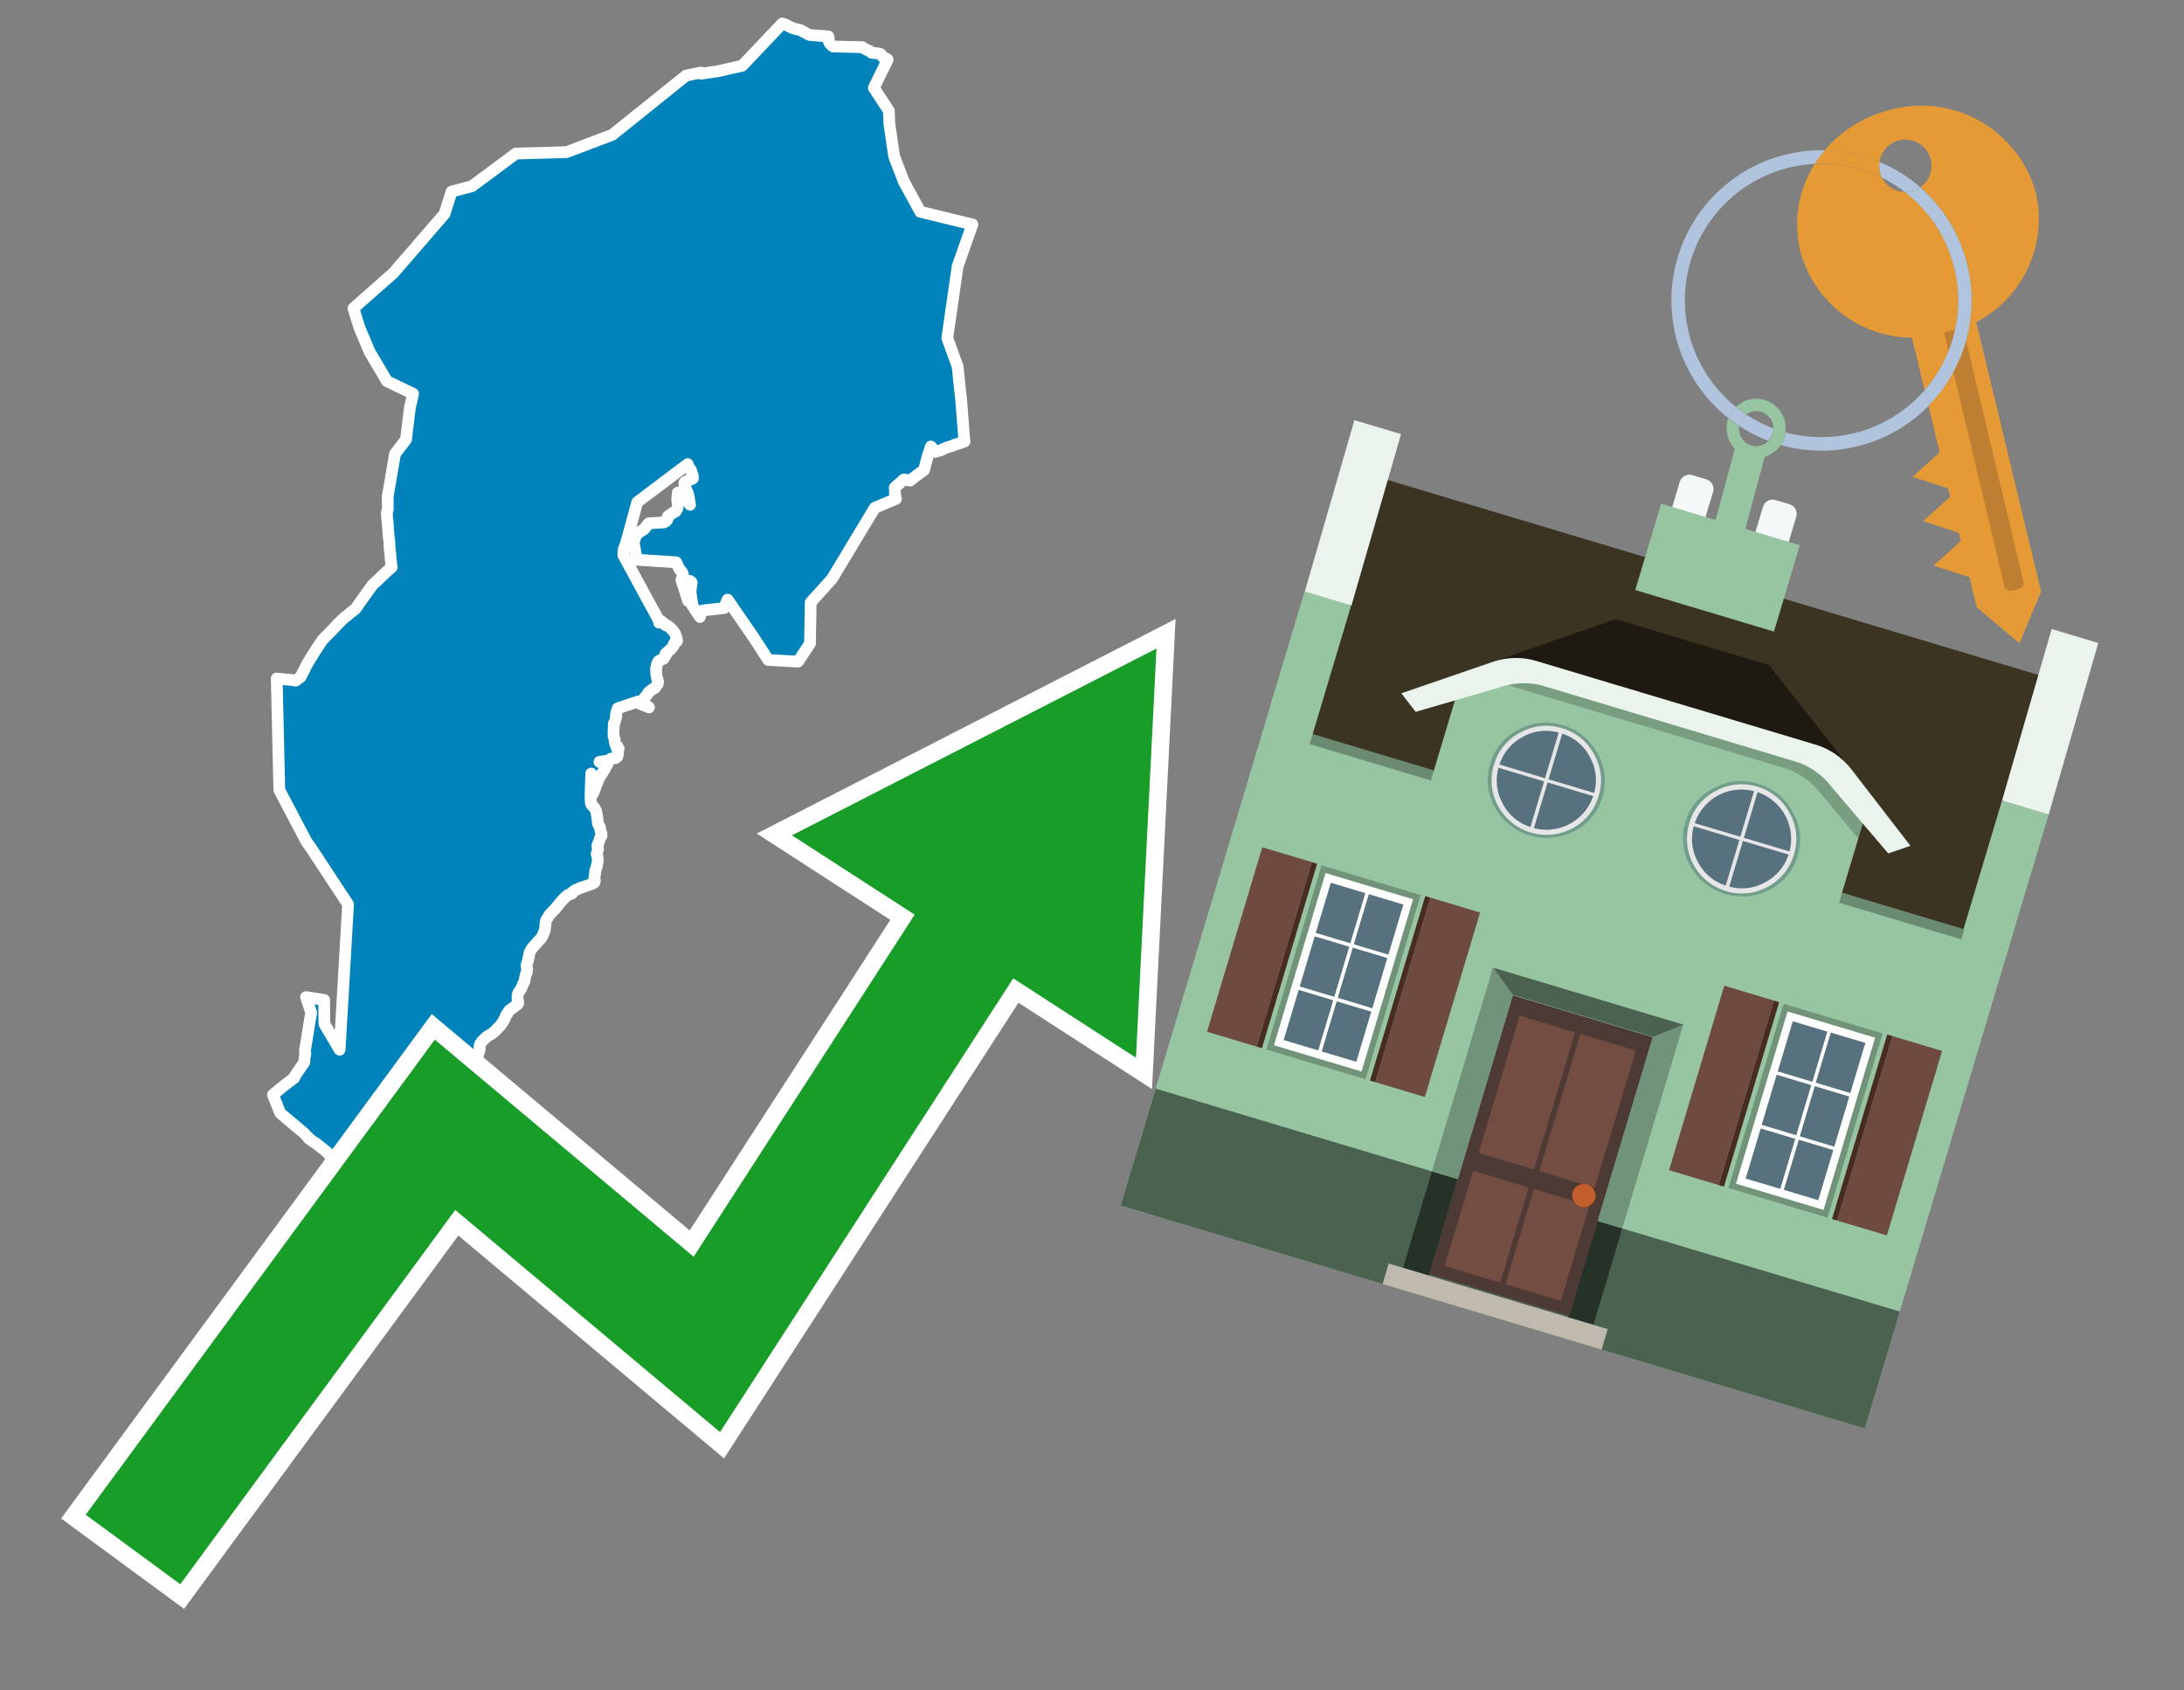
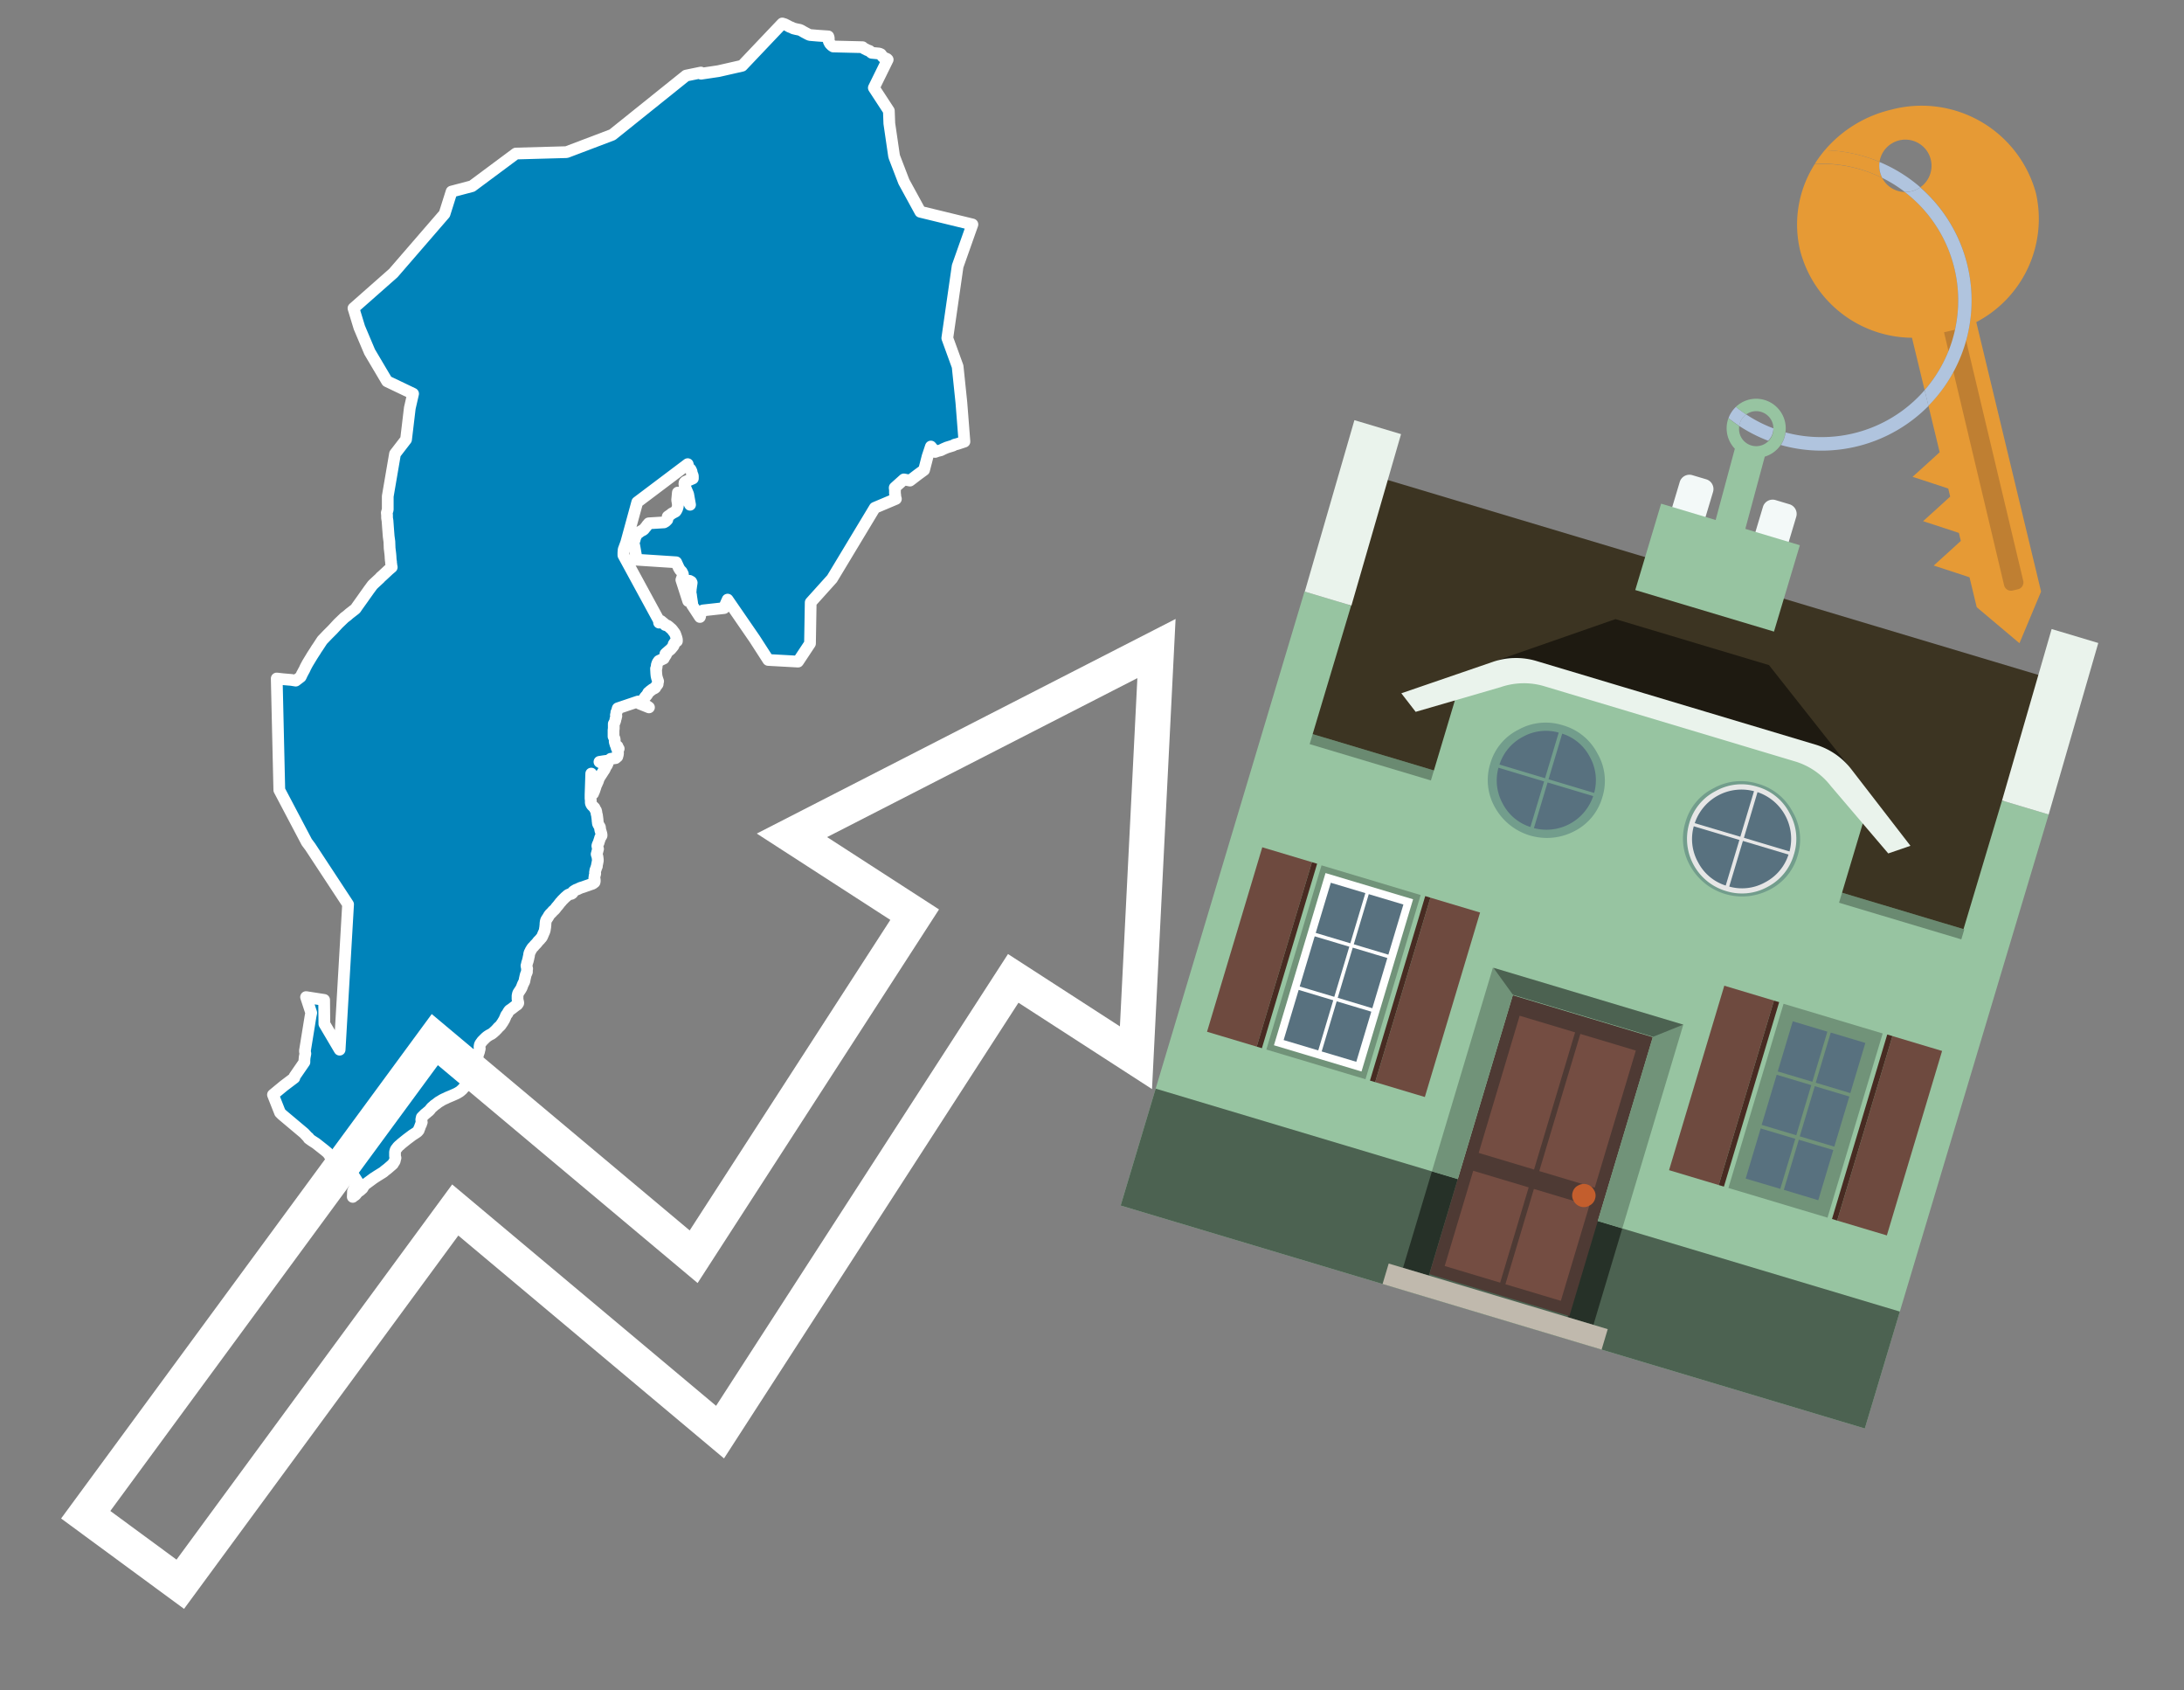
<svg xmlns="http://www.w3.org/2000/svg" id="Text" width="93.05" height="72" viewBox="0 0 93.05 72">
  <rect x="0" y="0" width="93.05" height="72" fill="#808080" stroke="none" />
  <polygon points="11.79,28.9 12.06,28.93 12.41,28.96 12.6,28.99 12.81,28.83 12.85,28.75 12.86,28.72 12.9,28.65 12.93,28.59 12.96,28.54 13.02,28.41 13.1,28.26 13.27,27.98 13.3,27.93 13.39,27.79 13.43,27.73 13.49,27.63 13.52,27.59 13.73,27.27 13.96,27.03 14.17,26.82 14.41,26.56 14.64,26.34 14.67,26.31 14.79,26.22 14.88,26.14 15.1,25.97 15.15,25.93 15.19,25.87 15.21,25.84 15.46,25.49 15.53,25.39 15.68,25.18 15.7,25.15 15.87,24.92 15.92,24.87 16.19,24.62 16.22,24.58 16.27,24.54 16.41,24.41 16.56,24.27 16.69,24.16 16.68,24.11 16.67,24.05 16.67,24.02 16.66,23.98 16.66,23.91 16.65,23.88 16.64,23.75 16.64,23.72 16.63,23.6 16.6,23.35 16.59,23.07 16.56,22.85 16.53,22.46 16.51,22.18 16.49,22.06 16.49,21.95 16.48,21.84 16.52,21.71 16.52,21.14 16.83,19.33 17.3,18.72 17.46,17.38 17.6,16.77 16.49,16.24 15.75,14.99 15.31,13.95 15.06,13.13 16.76,11.63 18.94,9.11 19.24,8.16 20.11,7.93 21.98,6.54 24.14,6.48 26.09,5.74 29.23,3.22 29.86,3.09 29.87,3.14 30.61,3.03 31.62,2.8 32.93,1.42 33.33,1 33.43,1.03 33.49,1.06 33.57,1.1 33.64,1.14 33.72,1.17 33.8,1.21 33.92,1.24 34.07,1.27 34.14,1.3 34.19,1.33 34.26,1.37 34.43,1.46 34.5,1.49 34.85,1.52 35.29,1.55 35.31,1.61 35.31,1.66 35.31,1.69 35.31,1.72 35.31,1.76 35.33,1.8 35.35,1.84 35.37,1.87 35.41,1.91 35.44,1.94 35.5,1.98 36.75,2.01 36.82,2.07 36.89,2.1 36.94,2.13 37.05,2.17 37.1,2.22 37.14,2.25 37.46,2.28 37.53,2.31 37.56,2.35 37.58,2.38 37.61,2.42 37.65,2.45 37.72,2.48 37.79,2.51 37.82,2.54 37.23,3.74 37.87,4.72 37.89,5.26 38.09,6.63 38.11,6.7 38.51,7.74 39.21,9.02 41.43,9.56 41.33,9.84 40.8,11.34 40.36,14.4 40.8,15.61 40.96,17.15 41.09,18.81 40.91,18.87 40.79,18.91 40.67,18.94 40.6,18.98 40.34,19.06 40.2,19.12 40.08,19.18 39.95,19.21 39.84,19.25 39.72,19.09 39.66,19.02 39.52,19.44 39.37,20.02 39.11,20.21 38.77,20.47 38.51,20.42 38.12,20.77 38.12,20.8 38.13,20.85 38.13,20.9 38.13,20.94 38.13,21.01 38.14,21.08 38.15,21.19 38.17,21.25 37.27,21.63 35.45,24.65 34.54,25.66 34.51,27.41 34,28.18 32.73,28.11 32.15,27.21 31,25.54 30.99,25.57 30.96,25.63 30.89,25.79 30.85,25.9 29.95,26 29.94,26.03 29.92,26.06 29.84,26.09 29.82,26.18 29.83,26.25 29.82,26.28 29.48,25.76 29.48,25.72 29.49,25.69 29.45,25.43 29.44,25.34 29.43,25.3 29.42,25.25 29.43,25.11 29.43,25.08 29.44,25.03 29.45,24.95 29.47,24.82 29.45,24.78 29.38,24.74 29.42,25 29.4,25.21 29.32,25.6 29.03,24.7 29.1,24.5 29.1,24.47 29.09,24.44 29.05,24.36 29.03,24.33 28.99,24.3 28.95,24.24 28.92,24.19 28.81,23.95 27.12,23.84 27.12,23.79 27.07,23.51 27.06,23.45 27.03,23.28 27.02,23.23 27.01,23.19 27,23.14 27.02,23.03 27.04,23 27.05,22.95 27.06,22.91 27.11,22.8 27.12,22.77 27.15,22.74 27.18,22.71 27.23,22.68 27.28,22.64 27.33,22.61 27.41,22.57 27.45,22.53 27.47,22.5 27.54,22.42 27.57,22.37 27.6,22.34 27.64,22.29 28.29,22.25 28.36,22.21 28.43,22.14 28.44,22.1 28.44,22.03 28.45,22 28.58,21.91 28.61,21.88 28.78,21.79 28.81,21.75 28.85,21.67 28.87,21.6 28.88,21.57 28.88,21.54 28.88,21.47 28.87,21.42 28.86,21.35 28.85,21.3 28.88,20.98 29.16,21.11 29.25,21.22 29.4,21.5 29.32,21.05 29.19,20.74 29.18,20.71 29.17,20.68 29.16,20.63 29.16,20.58 29.17,20.55 29.2,20.52 29.52,20.38 29.52,20.32 29.52,20.28 29.51,20.24 29.48,20.17 29.47,20.14 29.47,20.11 29.46,20.07 29.42,19.99 29.36,19.94 29.33,19.9 29.32,19.86 29.31,19.81 29.3,19.77 27.15,21.39 26.68,23.11 26.57,23.41 26.56,23.54 26.56,23.65 28.05,26.39 28.06,26.42 28.09,26.48 28.08,26.52 28.16,26.45 28.33,26.59 28.34,26.62 28.44,26.65 28.48,26.68 28.54,26.73 28.57,26.76 28.61,26.79 28.66,26.85 28.68,26.88 28.72,26.93 28.74,26.96 28.76,26.99 28.79,27.07 28.8,27.1 28.81,27.13 28.82,27.16 28.84,27.24 28.84,27.31 28.77,27.34 28.74,27.38 28.7,27.44 28.71,27.47 28.7,27.5 28.67,27.54 28.57,27.66 28.53,27.69 28.45,27.76 28.38,27.82 28.35,27.85 28.38,27.88 28.29,28.02 28.28,28.05 28.07,28.15 28.02,28.22 27.99,28.3 27.98,28.34 27.98,28.37 27.97,28.45 27.95,28.48 27.96,28.68 27.97,28.78 27.99,28.87 28.04,29.02 28.03,29.06 28.02,29.1 28.02,29.14 28,29.17 27.96,29.22 27.93,29.26 27.92,29.29 27.88,29.32 27.81,29.35 27.77,29.38 27.73,29.41 27.69,29.44 27.66,29.47 27.62,29.5 27.6,29.54 27.57,29.59 27.53,29.64 27.5,29.67 27.47,29.71 27.45,29.74 27.43,29.77 27.42,29.81 27.41,29.85 27.4,29.91 27.4,29.94 27.44,30 27.5,30.04 27.58,30.08 27.65,30.13 27.25,29.97 27.18,29.88 26.32,30.17 26.31,30.2 26.3,30.24 26.29,30.28 26.28,30.31 26.26,30.34 26.26,30.38 26.25,30.42 26.24,30.46 26.26,30.5 26.25,30.53 26.24,30.59 26.22,30.63 26.22,30.66 26.21,30.7 26.2,30.73 26.19,30.76 26.15,30.83 26.15,30.86 26.15,30.92 26.15,30.96 26.15,31 26.15,31.03 26.14,31.1 26.14,31.16 26.14,31.2 26.14,31.25 26.14,31.28 26.14,31.33 26.14,31.37 26.16,31.41 26.18,31.46 26.19,31.49 26.19,31.53 26.19,31.57 26.19,31.6 26.2,31.63 26.21,31.66 26.22,31.7 26.23,31.73 26.27,31.76 26.31,31.79 26.31,31.82 26.27,31.85 26.36,31.89 26.33,31.92 26.32,31.95 26.32,31.99 26.32,32.02 26.33,32.05 26.33,32.09 26.32,32.16 26.31,32.19 26.3,32.23 26.26,32.26 26.23,32.29 26.02,32.32 25.99,32.35 25.96,32.39 25.73,32.42 25.54,32.45 25.59,32.48 25.89,32.52 25.87,32.56 25.86,32.59 25.81,32.66 25.78,32.7 25.78,32.73 25.76,32.77 25.73,32.82 25.7,32.86 25.67,32.91 25.56,33.08 25.54,33.11 25.52,33.15 25.5,33.2 25.49,33.23 25.47,33.29 25.44,33.35 25.43,33.38 25.39,33.46 25.37,33.53 25.36,33.56 25.35,33.59 25.34,33.62 25.32,33.68 25.3,33.73 25.28,33.76 25.27,33.8 25.25,33.49 25.23,33.43 25.21,33.32 25.23,33.26 25.23,33.05 25.22,33.02 25.2,32.98 25.19,32.95 25.16,33.85 25.16,33.9 25.16,33.97 25.16,34.01 25.17,34.08 25.17,34.13 25.17,34.19 25.18,34.23 25.2,34.27 25.22,34.3 25.25,34.33 25.3,34.38 25.33,34.41 25.36,34.48 25.39,34.52 25.4,34.56 25.41,34.59 25.41,34.62 25.42,34.67 25.43,34.71 25.44,34.74 25.44,34.78 25.45,34.83 25.45,34.86 25.46,34.91 25.46,34.96 25.47,35.02 25.47,35.06 25.48,35.09 25.5,35.13 25.53,35.18 25.56,35.23 25.57,35.32 25.58,35.37 25.6,35.43 25.61,35.47 25.62,35.5 25.63,35.55 25.63,35.59 25.61,35.63 25.57,35.68 25.56,35.72 25.55,35.75 25.54,35.78 25.53,35.81 25.52,35.84 25.5,35.91 25.48,35.94 25.46,35.99 25.45,36.03 25.47,36.13 25.48,36.16 25.47,36.19 25.46,36.24 25.45,36.27 25.44,36.31 25.43,36.35 25.42,36.38 25.43,36.42 25.45,36.47 25.46,36.52 25.46,36.55 25.47,36.59 25.47,36.63 25.47,36.68 25.46,36.71 25.45,36.77 25.44,36.81 25.43,36.87 25.43,36.9 25.41,36.94 25.4,36.97 25.39,37.01 25.37,37.05 25.36,37.09 25.36,37.13 25.35,37.16 25.36,37.21 25.35,37.25 25.34,37.28 25.33,37.32 25.33,37.36 25.32,37.4 25.33,37.43 25.34,37.47 25.34,37.52 25.34,37.55 25.33,37.58 25.29,37.61 25.25,37.64 25.16,37.67 25.05,37.71 24.96,37.74 24.85,37.78 24.75,37.81 24.68,37.84 24.62,37.87 24.54,37.9 24.49,37.93 24.44,37.96 24.4,38 24.39,38.04 24.35,38.07 24.23,38.1 24.17,38.14 24.13,38.18 24.09,38.21 24.05,38.25 24.01,38.29 23.98,38.32 23.94,38.36 23.91,38.4 23.87,38.44 23.84,38.48 23.77,38.57 23.7,38.65 23.68,38.68 23.64,38.73 23.61,38.76 23.56,38.8 23.53,38.84 23.5,38.87 23.46,38.91 23.43,38.94 23.4,38.98 23.38,39.01 23.36,39.05 23.32,39.11 23.3,39.14 23.27,39.19 23.26,39.22 23.25,39.26 23.24,39.34 23.24,39.39 23.23,39.47 23.23,39.51 23.22,39.54 23.21,39.62 23.2,39.65 23.19,39.68 23.17,39.73 23.15,39.76 23.14,39.8 23.12,39.84 23.1,39.89 23.07,39.94 23.04,39.97 23,40.02 22.97,40.05 22.92,40.1 22.9,40.13 22.85,40.19 22.82,40.22 22.79,40.25 22.74,40.31 22.69,40.36 22.66,40.4 22.63,40.45 22.61,40.48 22.59,40.53 22.57,40.56 22.56,40.59 22.55,40.62 22.54,40.68 22.54,40.71 22.53,40.74 22.52,40.78 22.51,40.84 22.5,40.87 22.49,40.92 22.47,40.98 22.45,41.04 22.45,41.07 22.44,41.1 22.43,41.13 22.44,41.19 22.45,41.23 22.46,41.26 22.45,41.32 22.45,41.37 22.45,41.4 22.43,41.45 22.41,41.49 22.4,41.52 22.39,41.56 22.38,41.6 22.37,41.65 22.36,41.69 22.35,41.75 22.34,41.8 22.32,41.84 22.3,41.88 22.28,41.92 22.26,41.97 22.24,42.02 22.23,42.06 22.21,42.09 22.19,42.13 22.17,42.16 22.15,42.19 22.13,42.22 22.09,42.28 22.07,42.32 22.06,42.37 22.05,42.41 22.05,42.51 22.05,42.55 22.06,42.62 22.07,42.66 22.08,42.69 22.08,42.73 22.06,42.76 22.04,42.79 21.98,42.83 21.94,42.86 21.9,42.89 21.85,42.93 21.81,42.96 21.77,42.99 21.72,43.02 21.69,43.05 21.67,43.08 21.65,43.11 21.62,43.17 21.58,43.22 21.56,43.25 21.52,43.35 21.5,43.39 21.49,43.42 21.46,43.47 21.44,43.5 21.42,43.54 21.39,43.58 21.33,43.67 21.3,43.7 21.26,43.74 21.22,43.77 21.2,43.8 21.18,43.83 21.14,43.86 21.11,43.9 21.06,43.94 21.03,43.97 20.98,44.01 20.94,44.04 20.86,44.08 20.81,44.11 20.75,44.15 20.69,44.2 20.64,44.25 20.61,44.28 20.58,44.31 20.54,44.35 20.52,44.38 20.49,44.42 20.47,44.45 20.45,44.48 20.44,44.52 20.43,44.58 20.43,44.61 20.44,44.64 20.44,44.68 20.42,44.74 20.41,44.8 20.39,44.85 20.37,44.91 20.36,44.95 20.35,44.98 20.33,45.01 20.3,45.08 20.28,45.11 20.2,45.21 20.16,45.27 20.12,45.32 20.09,45.35 20.07,45.38 20.03,45.44 20.02,45.47 20.01,45.52 20.02,45.55 20.03,45.6 20.04,45.63 20.05,45.66 20.06,45.69 20.06,45.74 20.06,45.79 20.05,45.82 20.04,45.88 20.02,45.94 20.01,45.98 19.99,46.02 19.97,46.06 19.94,46.1 19.91,46.14 19.86,46.22 19.81,46.28 19.78,46.31 19.73,46.36 19.69,46.41 19.65,46.44 19.62,46.47 19.58,46.5 19.53,46.53 19.48,46.56 19.42,46.59 19.24,46.67 19.07,46.74 18.99,46.78 18.92,46.81 18.84,46.85 18.76,46.9 18.69,46.94 18.65,46.97 18.6,47.01 18.56,47.04 18.5,47.08 18.45,47.13 18.41,47.16 18.38,47.19 18.34,47.24 18.31,47.28 18.27,47.32 18.22,47.36 18.15,47.42 18.11,47.45 18.03,47.53 17.97,47.59 17.96,47.64 17.95,47.67 17.95,47.7 17.96,47.76 17.97,47.8 17.94,47.86 17.94,47.89 17.92,47.92 17.89,48 17.87,48.06 17.85,48.09 17.84,48.14 17.79,48.2 17.75,48.23 17.63,48.31 17.58,48.34 17.54,48.37 17.34,48.52 17.19,48.64 17.08,48.73 17.04,48.77 17,48.8 16.95,48.85 16.92,48.89 16.88,48.94 16.86,48.97 16.84,49.03 16.83,49.07 16.83,49.18 16.83,49.25 16.85,49.32 16.84,49.35 16.83,49.39 16.82,49.44 16.81,49.47 16.78,49.51 16.76,49.54 16.74,49.58 16.51,49.78 16.38,49.88 16.35,49.91 16.29,49.95 16.08,50.08 15.91,50.19 15.87,50.22 15.64,50.39 15.57,50.44 15.54,50.47 15.5,50.52 15.47,50.57 15.44,50.62 15.39,50.66 15.35,50.7 15.25,50.77 15.22,50.8 15.18,50.85 15.15,50.89 15.11,50.92 15.06,50.95 15.03,50.98 15.04,50.74 15.23,50.33 15.11,50.14 15,49.99 14.09,49.29 13.97,49.11 13.84,49 13.46,48.7 13.32,48.61 13.26,48.57 13.15,48.49 13.15,48.46 13.1,48.42 12.96,48.27 12.02,47.48 11.93,47.39 11.63,46.63 12.09,46.25 12.54,45.91 12.55,45.85 12.97,45.24 12.97,45.15 12.98,45.04 13.01,44.88 12.99,44.77 13.23,43.29 13.26,43.14 13.04,42.47 13.81,42.59 13.82,43.61 14.47,44.71 14.83,38.52 13.22,36.07 13.07,35.87 11.9,33.65 " fill="#0083ba" stroke="#fff" stroke-linejoin="round" stroke-width="0.5" />
  <polygon points="49.272 27.624 33.741 35.58 38.97 38.959 29.553 53.529 18.525 44.281 3.652 64.518 7.681 67.479 19.396 51.538 30.678 60.999 43.169 41.673 48.398 45.053 49.272 27.624" fill="none" stroke="#fff" stroke-miterlimit="10" stroke-width="1.5" />
-   <polygon points="49.272 27.624 33.741 35.58 38.97 38.959 29.553 53.529 18.525 44.281 3.652 64.518 7.681 67.479 19.396 51.538 30.678 60.999 43.169 41.673 48.398 45.053 49.272 27.624" fill="#179d28" />
  <path d="M80.19,7.577a1.16,1.16,0,0,1-.094-.251,1.114,1.114,0,0,1-.018-.429A6.367,6.367,0,0,0,77.743,6.4a5.269,5.269,0,0,0-.423.577c.1,0,.192-.007.288-.007A5.794,5.794,0,0,1,80.19,7.577Z" fill="#e69a35" />
-   <path d="M77.608,6.4A6.394,6.394,0,0,0,73.64,17.81a1.26,1.26,0,0,1,.317-.48A5.821,5.821,0,0,1,77.32,6.981a5.269,5.269,0,0,1,.423-.577Z" fill="#b0c4de" />
  <path d="M84.2,13.72a4.962,4.962,0,0,0,2.545-5.48,5.047,5.047,0,0,0-6.179-3.566A5.322,5.322,0,0,0,77.743,6.4a6.367,6.367,0,0,1,2.335.493,1.114,1.114,0,1,1,1.736,1.084,6.392,6.392,0,0,1,.347,9.3l.479,1.985-.438.4-.716.648.92.3.6.2.082.341-.438.4-.716.648.92.3.605.2.082.341-.438.4-.716.649.92.3.605.2.307,1.274,1.821,1.534.921-2.2Z" fill="#e69a35" />
  <path d="M81.154,8.179a1.115,1.115,0,0,1-.964-.6,5.794,5.794,0,0,0-2.582-.6c-.1,0-.192,0-.288.007a4.783,4.783,0,0,0-.625,3.685,4.962,4.962,0,0,0,4.765,3.715L82,16.617a5.82,5.82,0,0,0-.846-8.438Z" fill="#e69a35" />
  <path d="M74.1,18.142a6.386,6.386,0,0,0,1.232.63.73.73,0,0,0,.224-.527h0a5.783,5.783,0,0,1-1.159-.593A.733.733,0,0,0,74.1,18.142Z" fill="#b0c4de" />
  <path d="M74.4,17.652q-.228-.152-.44-.322a1.26,1.26,0,0,0-.317.48c.148.117.3.228.46.332A.733.733,0,0,1,74.4,17.652Z" fill="#b0c4de" />
  <path d="M74.824,16.984a1.257,1.257,0,0,0-.867.346c.141.114.288.222.44.322a.731.731,0,0,1,1.159.593h0a.732.732,0,1,1-1.463,0,.7.7,0,0,1,.007-.1c-.158-.1-.312-.215-.46-.332a1.258,1.258,0,0,0,.273,1.3l-.979,3.635,1.275.341.98-3.639a1.266,1.266,0,0,0,.681-.5,1.249,1.249,0,0,0,.2-.538,1.328,1.328,0,0,0,.012-.168A1.262,1.262,0,0,0,74.824,16.984Z" fill="#97c4a1" />
  <path d="M85.974,25.1l-.226.053a.3.3,0,0,1-.362-.223l-2.56-10.777.81-.193L86.2,24.736A.3.3,0,0,1,85.974,25.1Z" fill="#bf7f32" />
  <path d="M80.1,7.326a1.16,1.16,0,0,0,.094.251,5.833,5.833,0,0,1,.964.6,1.137,1.137,0,0,0,.287-.031,1.108,1.108,0,0,0,.373-.167A6.371,6.371,0,0,0,80.078,6.9,1.114,1.114,0,0,0,80.1,7.326Z" fill="#b0c4de" />
  <path d="M77.608,18.618a5.836,5.836,0,0,1-1.534-.2,1.24,1.24,0,0,1-.2.537,6.4,6.4,0,0,0,6.291-1.666L82,16.617A5.807,5.807,0,0,1,77.608,18.618Z" fill="#b0c4de" />
  <path d="M81.814,7.981a1.108,1.108,0,0,1-.373.167,1.137,1.137,0,0,1-.287.031A5.82,5.82,0,0,1,82,16.617l.161.667a6.392,6.392,0,0,0-.347-9.3Z" fill="#b0c4de" />
  <polygon points="83.79 39.753 55.78 31.364 58.988 20.404 86.964 28.783 83.79 39.753 83.79 39.753" fill="#3c3422" fill-rule="evenodd" />
  <polygon points="81.705 53.32 87.284 34.692 85.297 34.097 83.656 39.575 55.926 31.269 57.567 25.791 55.579 25.196 47.746 51.348 79.451 60.844 81.705 53.32" fill="#97c4a1" fill-rule="evenodd" />
  <rect x="69.522" y="21.148" width="0.444" height="28.983" transform="translate(15.592 92.226) rotate(-73.326)" opacity="0.3" />
  <polygon points="87.284 34.692 85.297 34.097 87.411 26.793 89.398 27.388 87.284 34.692 87.284 34.692" fill="#eaf3ec" fill-rule="evenodd" />
  <polygon points="57.578 25.794 55.591 25.199 57.705 17.896 59.692 18.491 57.578 25.794 57.578 25.794" fill="#eaf3ec" fill-rule="evenodd" />
  <polygon points="79.451 60.844 80.943 55.865 49.238 46.369 47.747 51.348 79.451 60.844 79.451 60.844" fill="#4c6251" fill-rule="evenodd" />
  <path d="M71.566,20.528l-.522,1.743,1.418.425.523-1.744a.432.432,0,0,0-.289-.536l-.593-.177A.431.431,0,0,0,71.566,20.528Z" fill="#f3f9f8" fill-rule="evenodd" />
  <path d="M75.111,21.589l-.522,1.743,1.418.425.522-1.743a.43.43,0,0,0-.289-.536l-.593-.178A.43.43,0,0,0,75.111,21.589Z" fill="#f3f9f8" fill-rule="evenodd" />
  <polygon points="75.368 28.329 68.829 26.37 63.807 28.121 78.733 32.591 75.368 28.329" fill="#1e1a11" />
  <polygon points="78.248 32.422 64.442 28.287 62.236 28.998 60.064 36.247 77.453 41.455 79.651 34.116 78.248 32.422" fill="#97c4a1" />
-   <path d="M77.74,32.516S65.088,28.725,65,28.7l-.938.43,11.892,3.562a3.175,3.175,0,0,1,1.532,1l1.685,2.02.327-1.09Z" fill-rule="evenodd" opacity="0.2" />
  <path d="M77.35,31.716,65.458,28.154a3.041,3.041,0,0,0-1.854.037l-3.9,1.339.611.79,3.626-1.054a3.045,3.045,0,0,1,1.855-.037l10.673,3.2A3.028,3.028,0,0,1,78,33.477l2.45,2.874.945-.325-2.518-3.26A3.036,3.036,0,0,0,77.35,31.716Z" fill="#eaf3ec" />
  <polygon points="76.683 23.223 70.773 21.453 69.671 25.132 75.581 26.902 76.683 23.223 76.683 23.223" fill="#97c4a1" fill-rule="evenodd" />
  <g id="Symbol_9_0_Layer2_0_MEMBER_8_MEMBER_21_MEMBER_0_FILL" data-name="Symbol 9 0 Layer2 0 MEMBER 8 MEMBER 21 MEMBER 0 FILL">
    <path d="M66.584,30.892a2.39,2.39,0,0,0-1.891.189,2.317,2.317,0,0,0-1.2,1.448A2.345,2.345,0,0,0,63.7,34.4a2.528,2.528,0,0,0,3.367,1.008,2.339,2.339,0,0,0,1.2-1.447,2.313,2.313,0,0,0-.208-1.87A2.394,2.394,0,0,0,66.584,30.892Z" fill="#729d8c" />
  </g>
  <g id="Symbol_9_0_Layer2_0_MEMBER_8_MEMBER_21_MEMBER_1_FILL" data-name="Symbol 9 0 Layer2 0 MEMBER 8 MEMBER 21 MEMBER 1 FILL">
-     <path d="M66.547,31.016a2.241,2.241,0,0,0-1.769.185,2.213,2.213,0,0,0-1.127,1.376,2.239,2.239,0,0,0,.185,1.768,2.341,2.341,0,0,0,3.145.942,2.234,2.234,0,0,0,1.126-1.376,2.207,2.207,0,0,0-.185-1.768A2.237,2.237,0,0,0,66.547,31.016Z" fill="#e6e6e6" />
-   </g>
+     </g>
  <g id="Symbol_9_0_Layer2_0_MEMBER_8_MEMBER_21_MEMBER_2_MEMBER_0_FILL" data-name="Symbol 9 0 Layer2 0 MEMBER 8 MEMBER 21 MEMBER 2 MEMBER 0 FILL">
    <path d="M65.787,33.284,63.843,32.7a2.036,2.036,0,0,0,.186,1.539,2.015,2.015,0,0,0,1.175.986Z" fill="#58717f" />
  </g>
  <g id="Symbol_9_0_Layer2_0_MEMBER_8_MEMBER_21_MEMBER_2_MEMBER_1_FILL" data-name="Symbol 9 0 Layer2 0 MEMBER 8 MEMBER 21 MEMBER 2 MEMBER 1 FILL">
    <path d="M65.827,33.148l.582-1.944a2.01,2.01,0,0,0-1.523.178,2.037,2.037,0,0,0-1,1.183Z" fill="#58717f" />
  </g>
  <g id="Symbol_9_0_Layer2_0_MEMBER_8_MEMBER_21_MEMBER_2_MEMBER_2_FILL" data-name="Symbol 9 0 Layer2 0 MEMBER 8 MEMBER 21 MEMBER 2 MEMBER 2 FILL">
    <path d="M67.878,33.91l-1.943-.582-.582,1.944a2.1,2.1,0,0,0,2.525-1.362Z" fill="#58717f" />
  </g>
  <g id="Symbol_9_0_Layer2_0_MEMBER_8_MEMBER_21_MEMBER_2_MEMBER_3_FILL" data-name="Symbol 9 0 Layer2 0 MEMBER 8 MEMBER 21 MEMBER 2 MEMBER 3 FILL">
    <path d="M66.558,31.249l-.582,1.943,1.943.582a2.031,2.031,0,0,0-.186-1.539A2.009,2.009,0,0,0,66.558,31.249Z" fill="#58717f" />
  </g>
  <g id="Symbol_9_0_Layer2_0_MEMBER_8_MEMBER_21_MEMBER_0_FILL-2" data-name="Symbol 9 0 Layer2 0 MEMBER 8 MEMBER 21 MEMBER 0 FILL">
    <path d="M74.9,33.384a2.4,2.4,0,0,0-1.891.189,2.316,2.316,0,0,0-1.2,1.448,2.341,2.341,0,0,0,.209,1.87A2.527,2.527,0,0,0,75.387,37.9a2.345,2.345,0,0,0,1.2-1.447,2.314,2.314,0,0,0-.209-1.87A2.389,2.389,0,0,0,74.9,33.384Z" fill="#729d8c" />
  </g>
  <g id="Symbol_9_0_Layer2_0_MEMBER_8_MEMBER_21_MEMBER_1_FILL-2" data-name="Symbol 9 0 Layer2 0 MEMBER 8 MEMBER 21 MEMBER 1 FILL">
    <path d="M74.867,33.508a2.239,2.239,0,0,0-1.768.185,2.21,2.21,0,0,0-1.127,1.376,2.316,2.316,0,0,0,1.564,2.883,2.261,2.261,0,0,0,1.765-.173A2.237,2.237,0,0,0,76.428,36.4a2.209,2.209,0,0,0-.185-1.769A2.239,2.239,0,0,0,74.867,33.508Z" fill="#e6e6e6" />
  </g>
  <g id="Symbol_9_0_Layer2_0_MEMBER_8_MEMBER_21_MEMBER_2_MEMBER_0_FILL-2" data-name="Symbol 9 0 Layer2 0 MEMBER 8 MEMBER 21 MEMBER 2 MEMBER 0 FILL">
    <path d="M74.107,35.776l-1.943-.582a2.031,2.031,0,0,0,.186,1.539,2.009,2.009,0,0,0,1.175.986Z" fill="#58717f" />
  </g>
  <g id="Symbol_9_0_Layer2_0_MEMBER_8_MEMBER_21_MEMBER_2_MEMBER_1_FILL-2" data-name="Symbol 9 0 Layer2 0 MEMBER 8 MEMBER 21 MEMBER 2 MEMBER 1 FILL">
    <path d="M74.148,35.64,74.73,33.7a2.1,2.1,0,0,0-2.525,1.362Z" fill="#58717f" />
  </g>
  <g id="Symbol_9_0_Layer2_0_MEMBER_8_MEMBER_21_MEMBER_2_MEMBER_2_FILL-2" data-name="Symbol 9 0 Layer2 0 MEMBER 8 MEMBER 21 MEMBER 2 MEMBER 2 FILL">
    <path d="M76.2,36.4l-1.943-.582-.582,1.944a2.015,2.015,0,0,0,1.523-.178A2.036,2.036,0,0,0,76.2,36.4Z" fill="#58717f" />
  </g>
  <g id="Symbol_9_0_Layer2_0_MEMBER_8_MEMBER_21_MEMBER_2_MEMBER_3_FILL-2" data-name="Symbol 9 0 Layer2 0 MEMBER 8 MEMBER 21 MEMBER 2 MEMBER 3 FILL">
    <path d="M74.879,33.741,74.3,35.684l1.943.582a2.1,2.1,0,0,0-1.361-2.525Z" fill="#58717f" />
  </g>
  <polygon points="51.426 43.946 53.542 44.58 55.896 36.723 53.78 36.089 51.426 43.946 51.426 43.946" fill="#6e4a3f" fill-rule="evenodd" />
  <polygon points="53.542 44.58 53.764 44.647 56.117 36.789 55.896 36.723 53.542 44.58 53.542 44.58" fill="#482b22" fill-rule="evenodd" />
  <polygon points="60.706 46.726 58.59 46.092 60.943 38.235 63.059 38.868 60.706 46.726 60.706 46.726" fill="#6e4a3f" fill-rule="evenodd" />
  <polygon points="58.59 46.092 58.368 46.026 60.722 38.168 60.943 38.235 58.59 46.092 58.59 46.092" fill="#482b22" fill-rule="evenodd" />
  <rect x="53.146" y="39.209" width="8.19" height="4.408" transform="translate(1.145 84.365) rotate(-73.326)" fill="#719379" />
  <polygon points="60.205 38.304 56.474 37.187 54.277 44.522 58.008 45.639 60.205 38.304 60.205 38.304" fill="#fff" fill-rule="evenodd" />
  <path d="M59.792,38.527l-.64,2.136-1.474-.442.639-2.135,1.475.441Zm-1.621-.485-.64,2.136-1.474-.442L56.7,37.6l1.474.442Zm-2.158,1.84,1.475.441-.64,2.136-1.474-.441.639-2.136Zm-.683,2.282,1.474.441-.639,2.136L54.69,44.3l.64-2.135Zm.981,2.621.639-2.136,1.475.442-.64,2.135-1.474-.441Zm2.158-1.84L56.994,42.5l.64-2.136,1.474.442-.639,2.136Z" fill="#58717f" fill-rule="evenodd" />
  <polygon points="80.39 52.621 78.274 51.988 80.628 44.13 82.743 44.764 80.39 52.621 80.39 52.621" fill="#6e4a3f" fill-rule="evenodd" />
  <polygon points="78.274 51.988 78.053 51.921 80.406 44.064 80.628 44.13 78.274 51.988 78.274 51.988" fill="#482b22" fill-rule="evenodd" />
  <polygon points="71.111 49.842 73.227 50.476 75.58 42.619 73.464 41.985 71.111 49.842 71.111 49.842" fill="#6e4a3f" fill-rule="evenodd" />
  <polygon points="73.227 50.476 73.448 50.542 75.802 42.685 75.58 42.619 73.227 50.476 73.227 50.476" fill="#482b22" fill-rule="evenodd" />
  <rect x="72.83" y="45.105" width="8.19" height="4.408" transform="translate(9.534 107.426) rotate(-73.326)" fill="#719379" />
-   <polygon points="76.159 43.083 79.889 44.2 77.692 51.535 73.962 50.418 76.159 43.083 76.159 43.083" fill="#fff" fill-rule="evenodd" />
  <path d="M76.381,43.5l1.475.442-.64,2.135-1.475-.441.64-2.136ZM78,43.981l1.474.442-.64,2.136-1.474-.442L78,43.981Zm.791,2.724-.64,2.135L76.679,48.4l.64-2.136,1.474.442Zm-.684,2.282-.639,2.135L76,50.68l.64-2.135,1.474.442Zm-2.26,1.65L74.375,50.2l.639-2.135,1.475.441-.64,2.136Zm-.791-2.724.64-2.135,1.474.441-.639,2.136-1.475-.442Z" fill="#58717f" fill-rule="evenodd" />
  <polygon points="67.888 56.431 69.118 52.323 68.019 51.994 66.789 56.102 67.888 56.431 67.888 56.431" fill="#263128" fill-rule="evenodd" />
  <polygon points="60.877 54.331 62.108 50.223 61.007 49.894 59.776 54.002 60.877 54.331 60.877 54.331" fill="#263128" fill-rule="evenodd" />
  <g id="Symbol_9_0_Layer2_0_MEMBER_8_MEMBER_12_MEMBER_0_FILL" data-name="Symbol 9 0 Layer2 0 MEMBER 8 MEMBER 12 MEMBER 0 FILL">
    <path d="M70.418,44.178l-5.965-1.786L60.9,54.27l5.964,1.786Z" fill="#4e3a34" />
  </g>
  <g id="Symbol_9_0_Layer2_0_MEMBER_8_MEMBER_12_MEMBER_1_MEMBER_0_FILL" data-name="Symbol 9 0 Layer2 0 MEMBER 8 MEMBER 12 MEMBER 1 MEMBER 0 FILL">
    <path d="M65.358,49.815l1.75-5.843-2.363-.708L63,49.107Z" fill="#744d42" />
  </g>
  <g id="Symbol_9_0_Layer2_0_MEMBER_8_MEMBER_12_MEMBER_1_MEMBER_1_FILL" data-name="Symbol 9 0 Layer2 0 MEMBER 8 MEMBER 12 MEMBER 1 MEMBER 1 FILL">
    <path d="M67.331,44.039l-1.75,5.842,2.364.708,1.75-5.842Z" fill="#744d42" />
  </g>
  <g id="Symbol_9_0_Layer2_0_MEMBER_8_MEMBER_12_MEMBER_2_MEMBER_0_FILL" data-name="Symbol 9 0 Layer2 0 MEMBER 8 MEMBER 12 MEMBER 2 MEMBER 0 FILL">
    <path d="M63.915,54.633l1.215-4.058-2.363-.707-1.215,4.057Z" fill="#744d42" />
  </g>
  <g id="Symbol_9_0_Layer2_0_MEMBER_8_MEMBER_12_MEMBER_2_MEMBER_1_FILL" data-name="Symbol 9 0 Layer2 0 MEMBER 8 MEMBER 12 MEMBER 2 MEMBER 1 FILL">
    <path d="M66.5,55.407l1.215-4.057-2.363-.708L64.138,54.7Z" fill="#744d42" />
  </g>
  <g id="Symbol_9_0_Layer2_0_MEMBER_8_MEMBER_13_FILL" data-name="Symbol 9 0 Layer2 0 MEMBER 8 MEMBER 13 FILL">
    <path d="M67.959,51.058a.439.439,0,0,0-.045-.367.487.487,0,0,0-.669-.2.445.445,0,0,0-.239.282.457.457,0,0,0,.041.378.481.481,0,0,0,.293.242.459.459,0,0,0,.377-.042A.453.453,0,0,0,67.959,51.058Z" fill="#c35e2d" />
  </g>
  <g id="Symbol_9_0_Layer2_0_MEMBER_8_MEMBER_14_FILL" data-name="Symbol 9 0 Layer2 0 MEMBER 8 MEMBER 14 FILL">
    <path d="M64.557,42.047l-.951-.833-2.6,8.68,1.1.329Z" fill="#719379" />
  </g>
  <g id="Symbol_9_0_Layer2_0_MEMBER_8_MEMBER_15_FILL" data-name="Symbol 9 0 Layer2 0 MEMBER 8 MEMBER 15 FILL">
    <path d="M71.718,43.643l-1.2.19L68.072,52.01l1.046.313Z" fill="#719379" />
  </g>
  <g id="Symbol_9_0_Layer2_0_MEMBER_8_MEMBER_16_FILL" data-name="Symbol 9 0 Layer2 0 MEMBER 8 MEMBER 16 FILL">
    <path d="M63.627,41.22l.836,1.156,5.961,1.786,1.294-.519Z" fill="#4c6251" />
  </g>
  <polygon points="58.905 54.69 59.166 53.819 68.498 56.614 68.237 57.485 58.905 54.69 58.905 54.69" fill="#c0b9ad" fill-rule="evenodd" />
</svg>